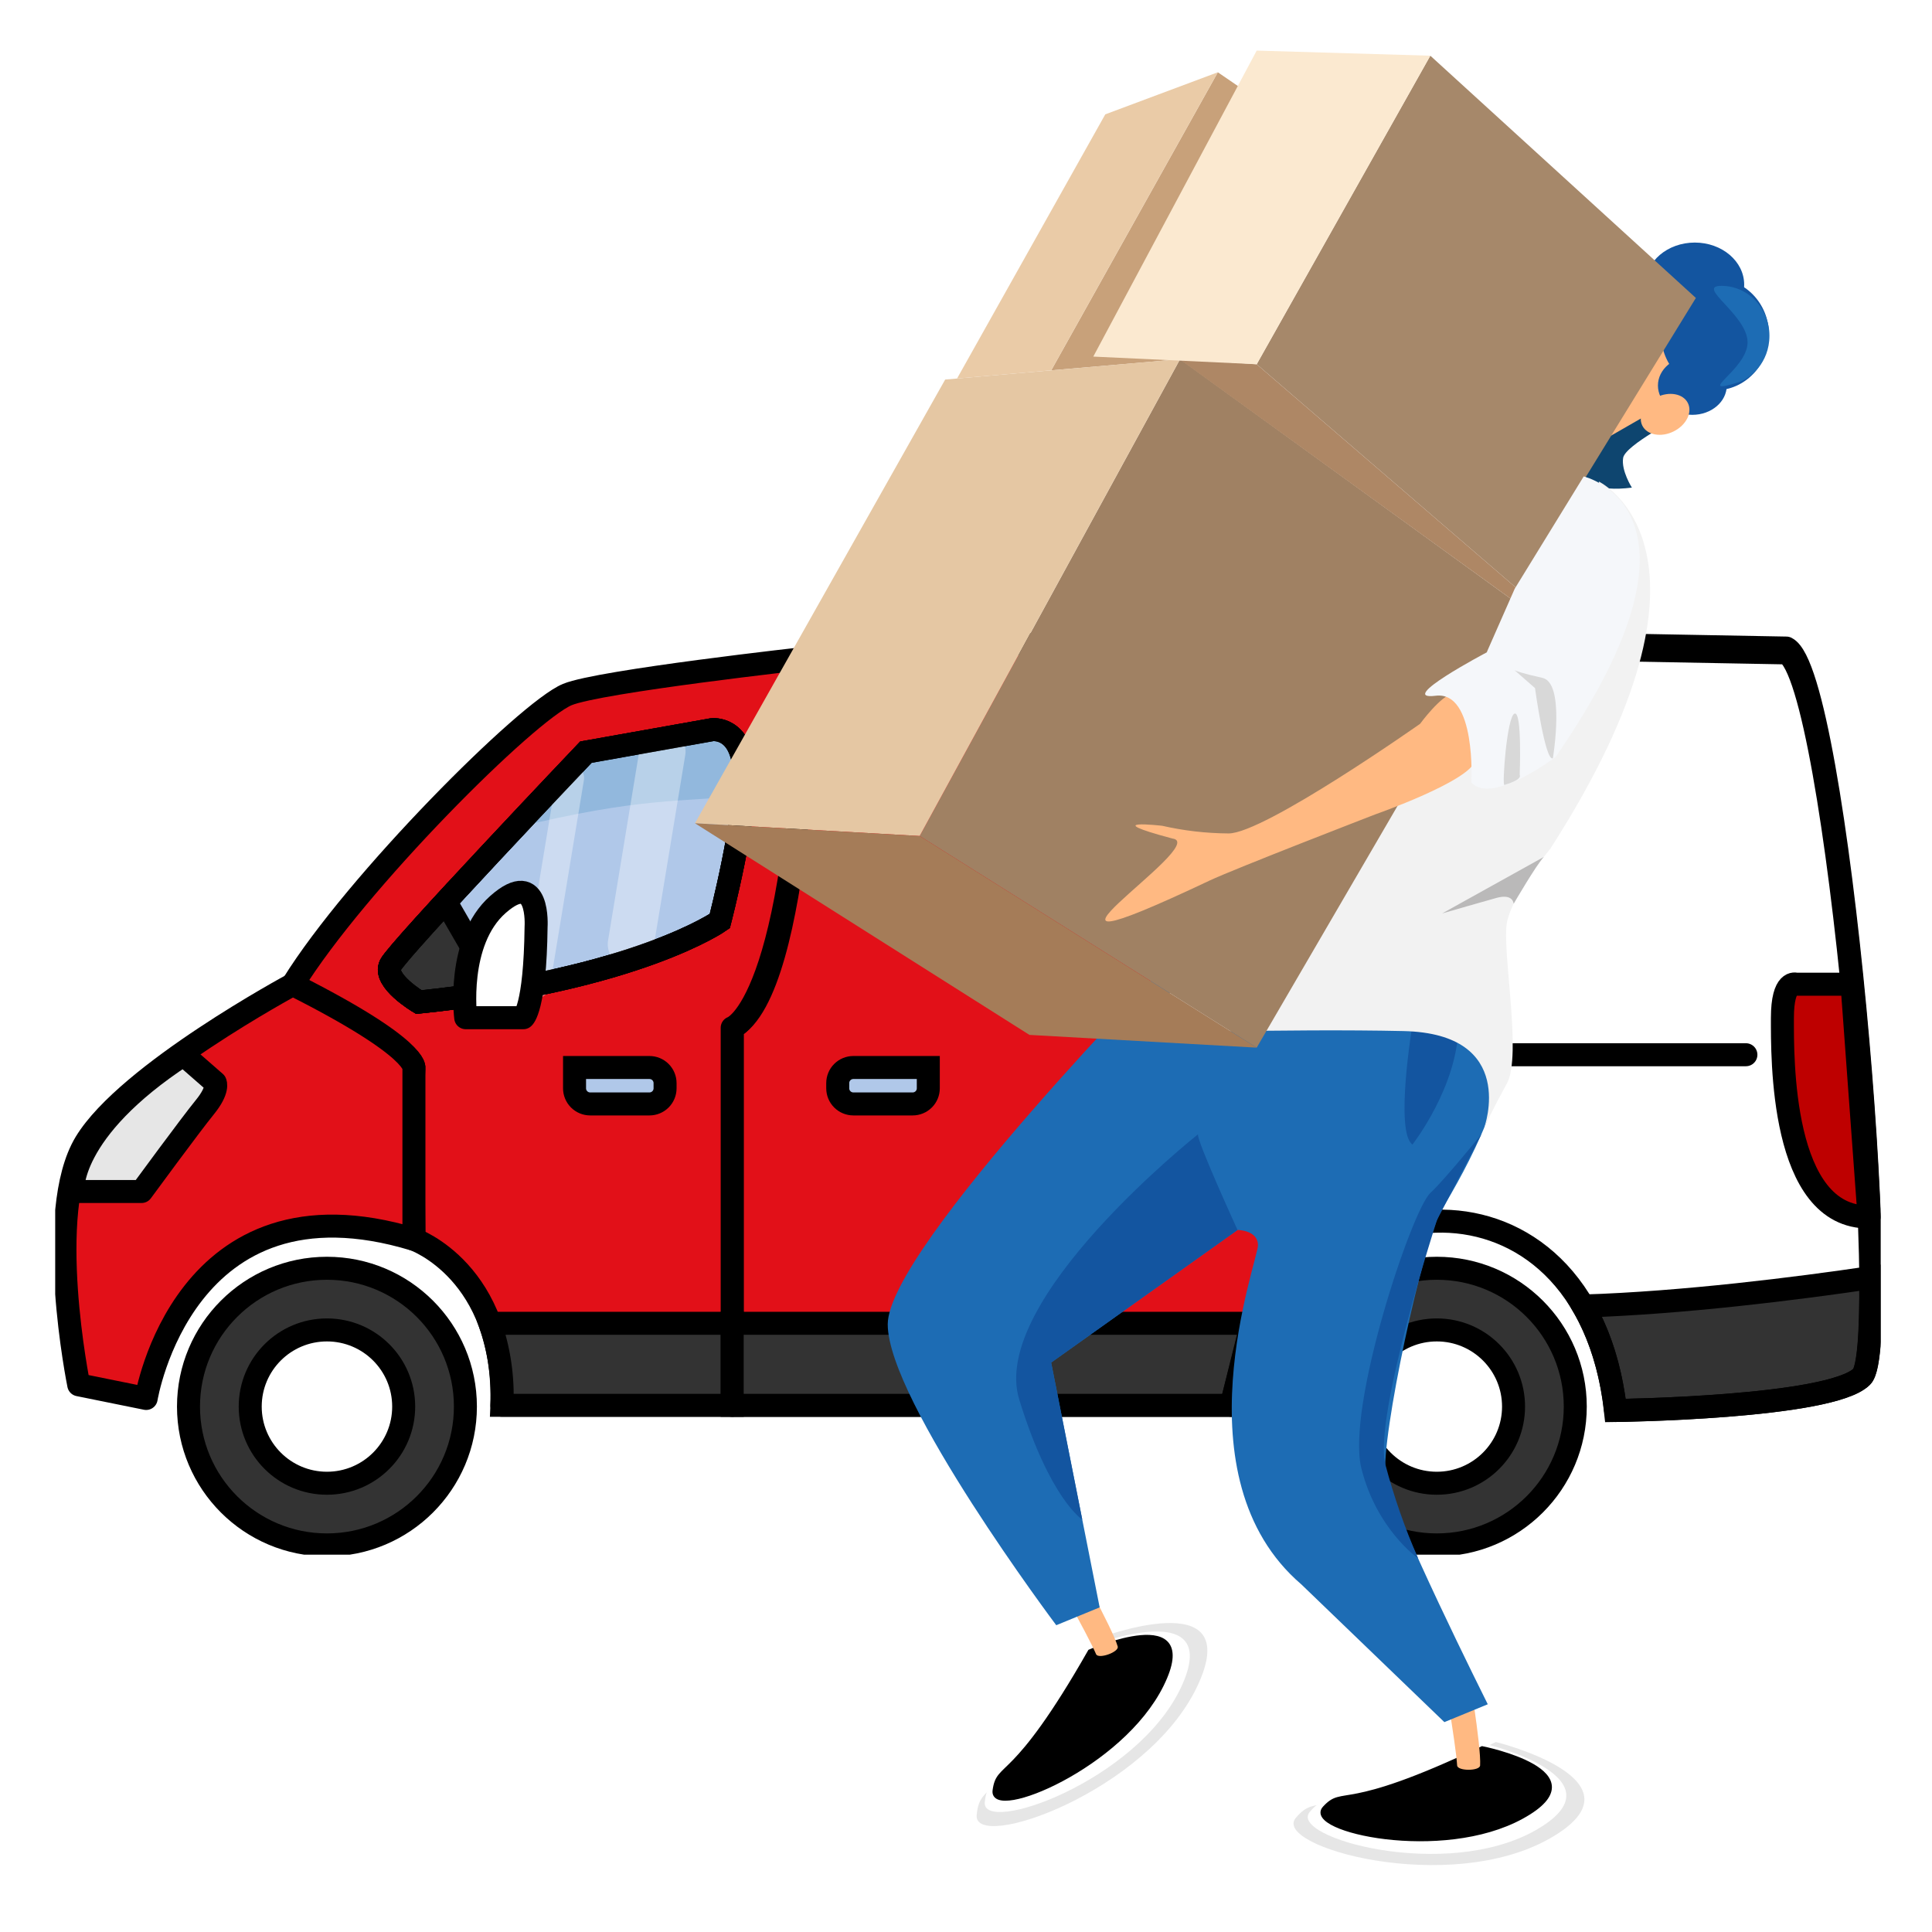
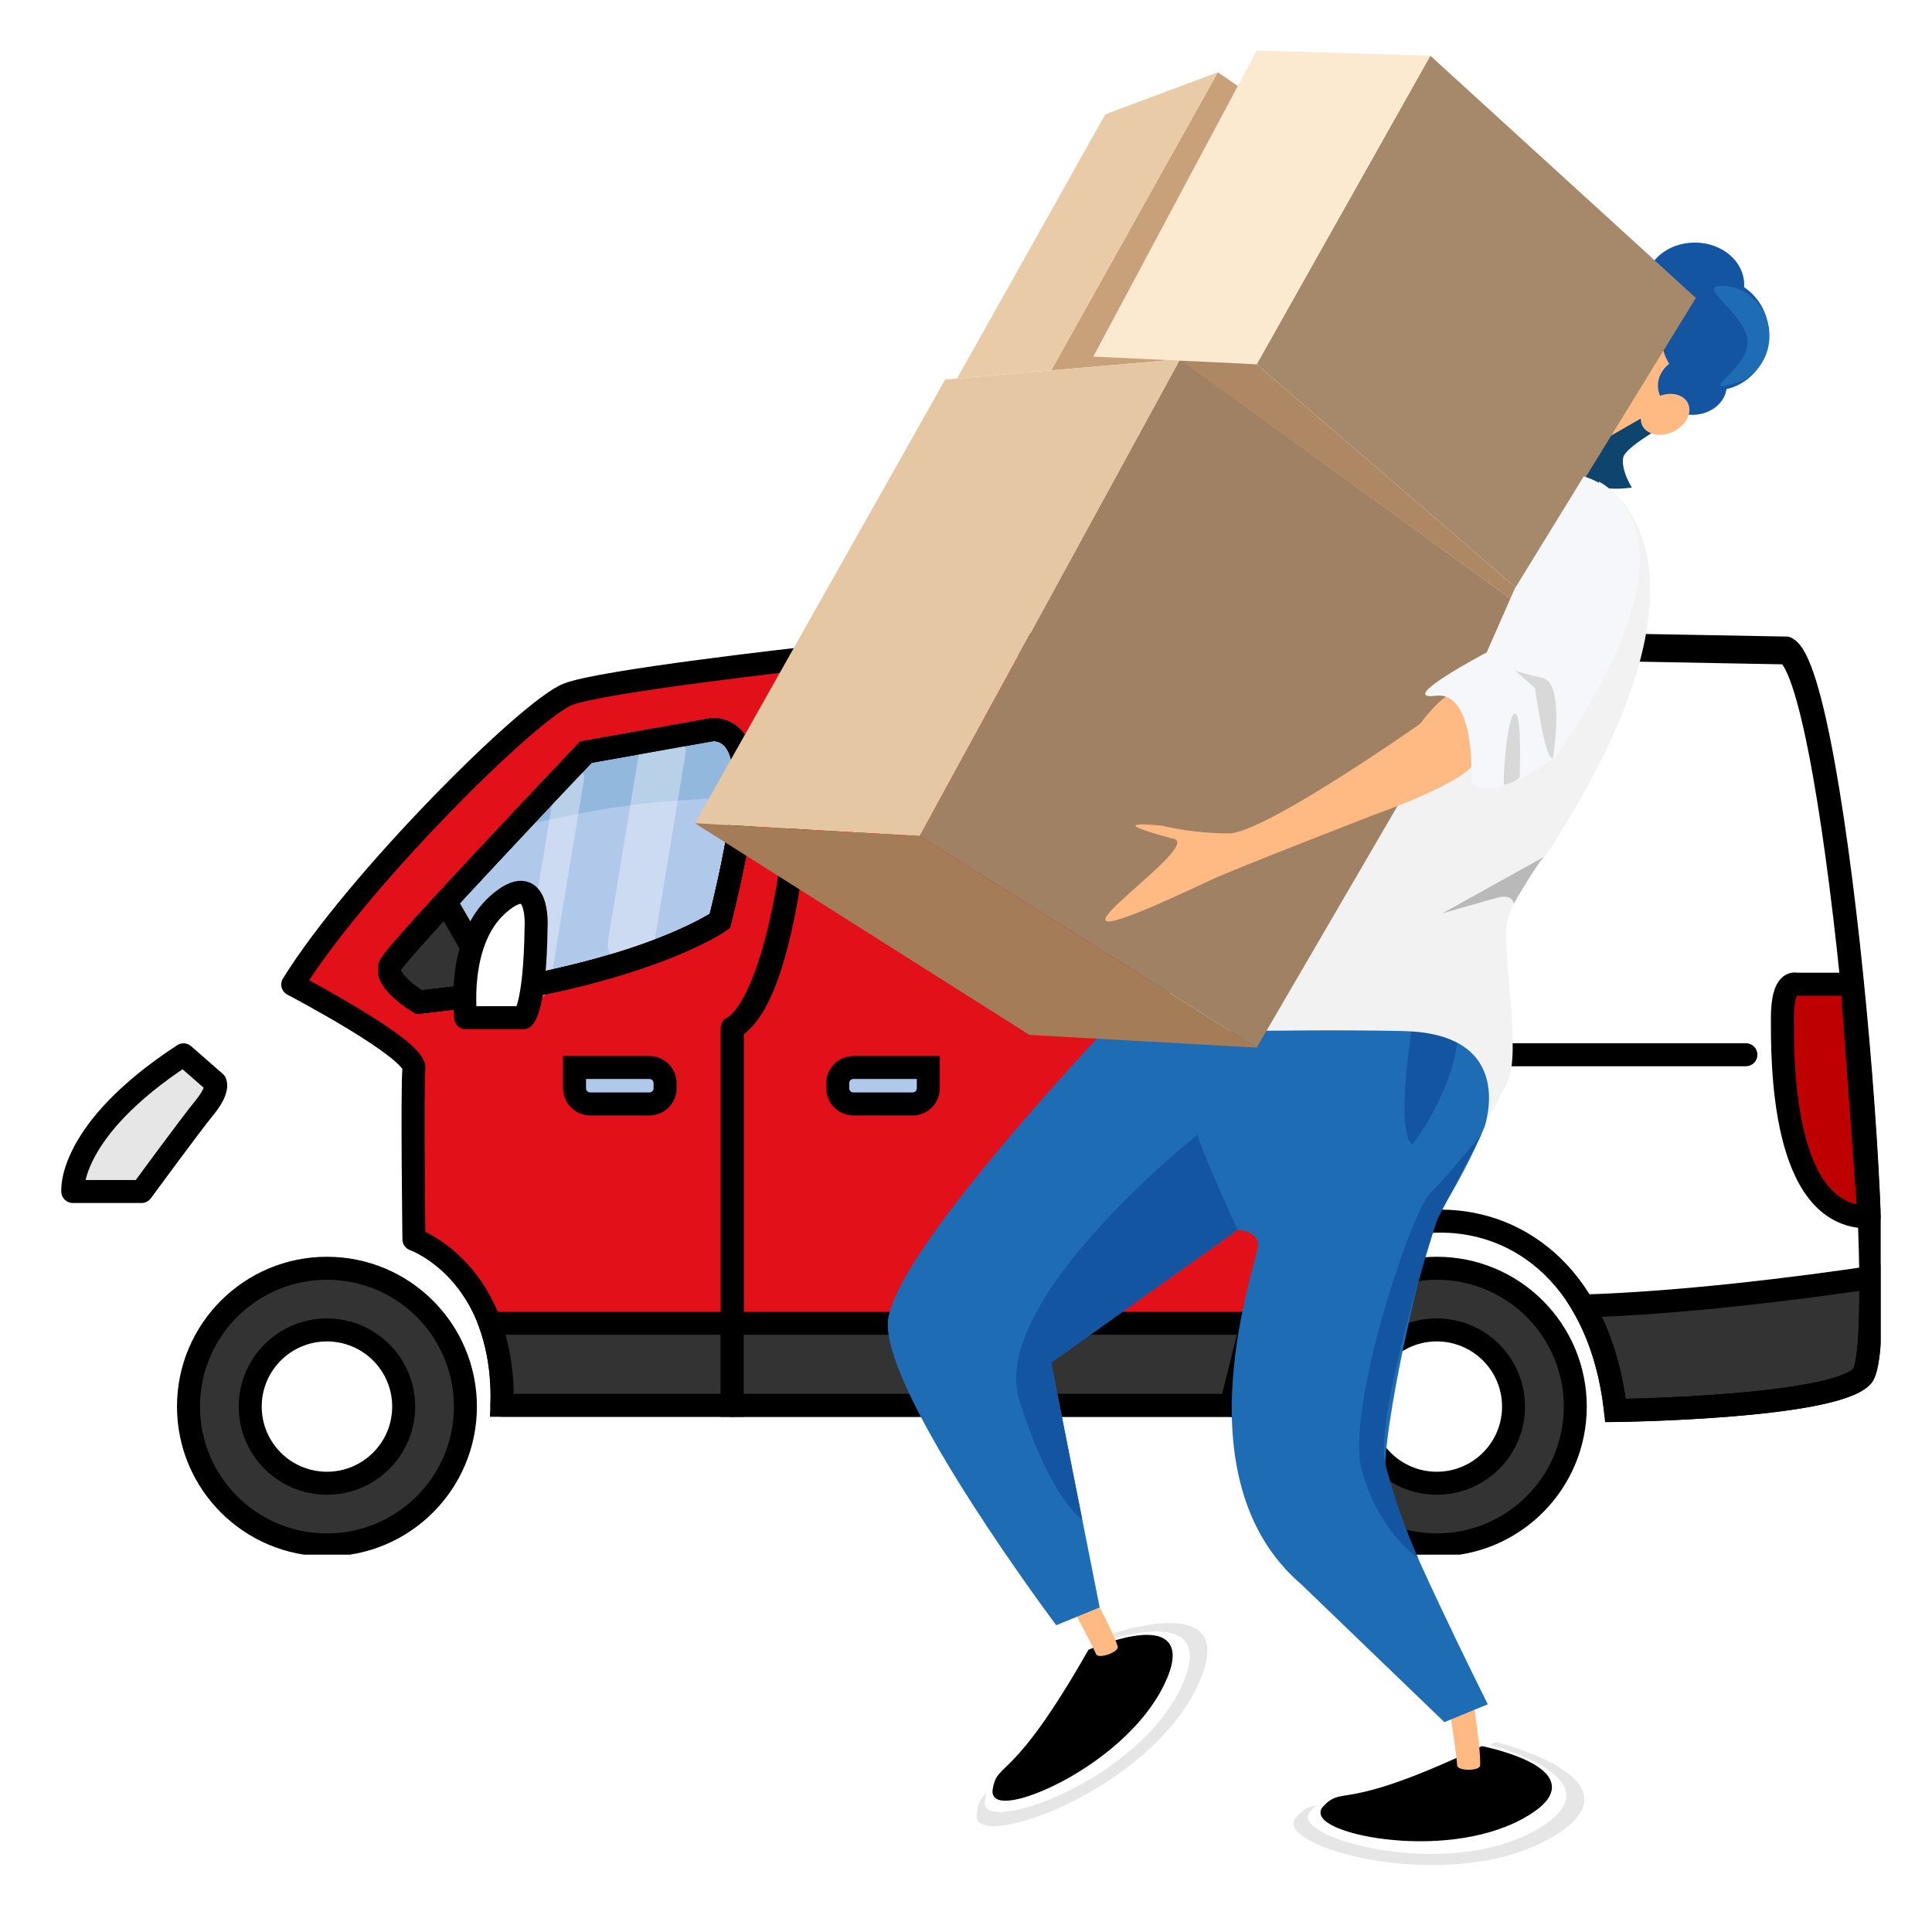
<svg xmlns="http://www.w3.org/2000/svg" width="420" height="420" viewBox="0 0 420 420" fill="none">
  <rect width="420" height="420" fill="white" />
  <g clip-path="url(#clip0_1460_7791)">
    <path d="M388.329 140.884L280.545 138.906V252.664L267.654 304.449H275.446L277.604 295.519C282.193 256.612 344.532 248.131 351.22 305.578C351.22 305.578 397.957 305.01 404.756 298.218C411.554 291.427 399.377 146.402 388.329 140.884Z" fill="#E21018" stroke="black" stroke-width="5" stroke-linecap="round" stroke-linejoin="round" />
    <path d="M280.545 139.956C280.545 139.956 190.613 138.538 175.598 143.072C175.598 143.072 174.468 215.512 159.172 223.441V305.508H267.662L275.03 276.644L280.553 253.722L280.545 139.956Z" fill="#E21018" stroke="black" stroke-width="5" stroke-linecap="round" stroke-linejoin="round" />
    <path d="M175.598 143.063C175.598 143.063 130.322 148.089 123.337 150.984C114.627 154.592 77.449 191.733 63.641 214.018C63.641 214.018 90.408 228.025 89.984 232.27C89.559 236.515 89.984 269.411 89.984 269.411C89.984 269.411 109.953 276.415 109.103 305.491H159.172V223.433C159.172 223.433 173.473 218.908 175.598 143.063Z" fill="#E21018" stroke="black" stroke-width="5" stroke-linecap="round" stroke-linejoin="round" />
-     <path d="M63.641 214.026C63.641 214.026 27.738 233.34 18.603 248.408C9.468 263.477 17.116 301.043 17.116 301.043L31.774 304.014C31.774 304.014 39.847 254.249 89.984 269.42V232.279C89.984 232.279 91.471 228.034 63.641 214.026Z" fill="#E21018" stroke="black" stroke-width="5" stroke-linecap="round" stroke-linejoin="round" />
    <path d="M317.085 139.744C317.085 139.744 172.318 119.089 295.144 270.217C295.144 270.217 325.982 253.238 346.819 283.8C346.819 283.8 406.745 281.33 406.66 276.431C406.575 271.533 401.782 145.185 388.33 141.934C374.878 138.683 317.085 139.744 317.085 139.744Z" fill="white" />
    <path d="M127.373 163.514L154.779 158.633C154.779 158.633 161.152 157.784 161.789 167.547C162.426 177.31 156.478 200.231 156.478 200.231C156.478 200.231 138.42 212.965 91.046 217.846C91.046 217.846 83.185 213.177 84.885 209.781C86.584 206.386 127.373 163.514 127.373 163.514Z" fill="#B0C8E9" stroke="black" stroke-width="5" stroke-miterlimit="10" />
    <path d="M402.614 213.958H390.454C390.454 213.958 387.48 212.82 387.48 221.31C387.48 229.799 387.055 264.784 406.319 264.555L402.614 213.958Z" fill="#BE0000" stroke="black" stroke-width="5" stroke-linecap="round" stroke-linejoin="round" />
    <path d="M106.503 287.672H159.189V305.5H109.12C109.398 299.444 108.509 293.392 106.503 287.672V287.672Z" fill="#333333" stroke="black" stroke-width="5" stroke-miterlimit="10" />
    <path d="M272.208 287.672L267.662 305.5H159.172V287.672H272.208Z" fill="#333333" stroke="black" stroke-width="5" stroke-miterlimit="10" />
    <path d="M406.668 277.747C406.786 289.632 406.209 297.782 404.713 299.276C397.915 306.068 351.177 306.636 351.177 306.636C350.175 297.409 347.625 289.895 344.167 283.927C366.184 283.214 390.658 280.107 406.668 277.747Z" fill="#333333" stroke="black" stroke-width="5" stroke-miterlimit="10" />
    <path d="M379.543 229.29H282.244" stroke="black" stroke-width="5" stroke-linecap="round" stroke-linejoin="round" />
    <path d="M111.831 179.966C119.666 171.63 127.373 163.506 127.373 163.506L154.779 158.624C154.779 158.624 161.152 157.775 161.789 167.538C161.875 169.336 161.829 171.137 161.653 172.929C148.244 174.431 139.602 173.175 111.831 179.966Z" fill="#92B8DD" />
    <path d="M96.892 196.028L108.186 215.554C102.959 216.403 97.266 217.192 91.054 217.838C91.054 217.838 83.194 213.168 84.893 209.773C85.463 208.635 90.485 202.99 96.892 196.028Z" fill="#333333" stroke="black" stroke-width="5" stroke-miterlimit="10" />
    <path d="M201.805 232.065H185.515C184.613 232.065 183.749 232.423 183.111 233.06C182.474 233.697 182.116 234.561 182.116 235.461V236.59C182.116 237.491 182.474 238.355 183.111 238.991C183.749 239.628 184.613 239.986 185.515 239.986H198.406C199.307 239.986 200.172 239.628 200.809 238.991C201.447 238.355 201.805 237.491 201.805 236.59V232.065Z" fill="#B0C8E9" stroke="black" stroke-width="5" stroke-miterlimit="10" />
    <path d="M128.299 239.986H141.182C142.084 239.986 142.948 239.629 143.586 238.992C144.223 238.355 144.581 237.491 144.581 236.591V235.461C144.581 234.561 144.223 233.697 143.586 233.06C142.948 232.423 142.084 232.066 141.182 232.066H124.9V236.591C124.9 237.491 125.259 238.355 125.896 238.992C126.533 239.629 127.398 239.986 128.299 239.986Z" fill="#B0C8E9" stroke="black" stroke-width="5" stroke-miterlimit="10" />
    <path d="M71.076 335.849C54.453 335.849 40.977 322.386 40.977 305.779C40.977 289.172 54.453 275.71 71.076 275.71C87.699 275.71 101.175 289.172 101.175 305.779C101.175 322.386 87.699 335.849 71.076 335.849Z" fill="#333333" stroke="black" stroke-width="5" stroke-miterlimit="10" />
    <path d="M71.076 322.444C61.863 322.444 54.395 314.983 54.395 305.779C54.395 296.575 61.863 289.114 71.076 289.114C80.289 289.114 87.757 296.575 87.757 305.779C87.757 314.983 80.289 322.444 71.076 322.444Z" fill="white" stroke="black" stroke-width="5" stroke-miterlimit="10" />
    <path d="M312.352 335.849C295.728 335.849 282.253 322.386 282.253 305.779C282.253 289.172 295.728 275.71 312.352 275.71C328.975 275.71 342.45 289.172 342.45 305.779C342.45 322.386 328.975 335.849 312.352 335.849Z" fill="#333333" stroke="black" stroke-width="5" stroke-miterlimit="10" />
    <path d="M312.351 322.444C303.139 322.444 295.67 314.983 295.67 305.779C295.67 296.575 303.139 289.114 312.351 289.114C321.564 289.114 329.032 296.575 329.032 305.779C329.032 314.983 321.564 322.444 312.351 322.444Z" fill="white" stroke="black" stroke-width="5" stroke-miterlimit="10" />
    <path d="M127.373 163.514L154.779 158.633C154.779 158.633 161.152 157.784 161.789 167.547C162.426 177.31 156.478 200.231 156.478 200.231C156.478 200.231 138.42 212.965 91.046 217.846C91.046 217.846 83.185 213.177 84.885 209.781C86.584 206.386 127.373 163.514 127.373 163.514Z" stroke="black" stroke-width="5" stroke-miterlimit="10" />
    <path d="M388.329 141.934L280.545 139.956V253.714L267.654 305.499H275.446L277.604 296.568C282.193 257.661 344.532 249.181 351.22 306.628C351.22 306.628 397.957 306.059 404.756 299.268C411.554 292.476 399.377 147.452 388.329 141.934Z" stroke="black" stroke-width="5" stroke-linecap="round" stroke-linejoin="round" />
    <path d="M30.78 259.02H15.824C15.824 259.02 14.532 245.869 39.89 229.307L46.79 235.334C46.79 235.334 47.639 236.888 44.521 240.708C41.402 244.528 30.78 259.02 30.78 259.02Z" fill="#E6E6E6" stroke="black" stroke-width="5" stroke-linecap="round" stroke-linejoin="round" />
    <path opacity="0.35" d="M123.974 169.126L116.564 214.026" stroke="white" stroke-width="6" stroke-linecap="round" stroke-linejoin="round" />
    <path opacity="0.35" d="M144.037 163.327L137.12 205.256" stroke="white" stroke-width="10" stroke-linecap="round" stroke-linejoin="round" />
    <path d="M127.373 163.514L154.779 158.633C154.779 158.633 161.152 157.784 161.789 167.547C162.426 177.31 156.478 200.231 156.478 200.231C156.478 200.231 138.42 212.965 91.046 217.846C91.046 217.846 83.185 213.177 84.885 209.781C86.584 206.386 127.373 163.514 127.373 163.514Z" stroke="black" stroke-width="5" stroke-miterlimit="10" />
    <path d="M116.539 201.504C116.539 201.504 117.389 188.557 108.254 196.622C99.118 204.687 101.243 221.241 101.243 221.241H113.777C113.777 221.241 116.326 219.331 116.539 201.504Z" fill="white" stroke="black" stroke-width="5" stroke-linecap="round" stroke-linejoin="round" />
  </g>
  <path d="M360.129 90.119C367.878 82.38 370.075 72.025 365.035 66.992C359.995 61.959 349.627 64.153 341.878 71.892C334.128 79.631 331.931 89.986 336.971 95.019C342.011 100.052 352.379 97.858 360.129 90.119Z" fill="#FFB982" />
  <path d="M368.435 71.025C374.364 71.025 379.17 66.93 379.17 61.878C379.17 56.827 374.364 52.731 368.435 52.731C362.506 52.731 357.699 56.827 357.699 61.878C357.699 66.93 362.506 71.025 368.435 71.025Z" fill="#1355A0" />
  <path d="M367.902 90.182C372.035 90.182 375.385 87.331 375.385 83.813C375.385 80.295 372.035 77.443 367.902 77.443C363.77 77.443 360.42 80.295 360.42 83.813C360.42 87.331 363.77 90.182 367.902 90.182Z" fill="#1355A0" />
  <path d="M372.831 84.861C379.306 84.861 384.554 79.413 384.554 72.693C384.554 65.973 379.306 60.525 372.831 60.525C366.356 60.525 361.108 65.973 361.108 72.693C361.108 79.413 366.356 84.861 372.831 84.861Z" fill="#1355A0" />
  <path d="M361.924 87.987L345.516 97.411C345.516 97.411 339.099 107.944 354.758 106.004C354.758 106.004 352.399 102.306 352.859 99.534C353.32 96.763 365.265 90.62 365.265 90.62L361.924 87.987Z" fill="#0E456F" />
  <path d="M384.66 72.976C384.66 78.963 380.38 82.345 377.965 83.093C367.902 86.208 379.908 80.415 379.908 74.428C379.908 68.442 368.451 62.139 374.219 62.139C379.986 62.139 384.66 66.989 384.66 72.976Z" fill="#1D6CB4" />
  <path d="M363.819 93.794C366.556 92.444 367.952 89.685 366.937 87.631C365.921 85.578 362.878 85.009 360.141 86.359C357.403 87.71 356.007 90.469 357.023 92.522C358.039 94.576 361.081 95.145 363.819 93.794Z" fill="#FFB982" />
  <path d="M325.2 378.697C325.2 378.697 358.999 387.051 336.979 399.629C314.959 412.207 276.403 401.42 281.693 395.195C286.983 388.969 286.444 397.617 325.2 378.697Z" fill="#E6E6E6" />
  <path d="M323.407 379.246C323.407 379.246 353.453 386.674 333.876 397.85C314.298 409.025 280.033 399.441 284.729 393.897C289.425 388.354 288.953 396.059 323.407 379.246Z" fill="white" />
  <path d="M322.225 380.11C322.225 380.11 348.313 385.282 330.856 394.9C313.399 404.518 283.708 397.716 287.976 393.088C292.245 388.459 291.612 394.717 322.225 380.11Z" fill="black" stroke="black" stroke-miterlimit="10" />
  <path d="M238.596 356.202C238.596 356.202 271.119 343.768 260.245 366.656C249.371 389.545 211.553 402.689 212.325 394.557C213.096 386.424 217.609 393.842 238.596 356.202Z" fill="#E6E6E6" />
  <path d="M237.437 357.671C237.437 357.671 266.345 346.623 256.676 366.968C247.006 387.312 213.379 398.998 214.084 391.769C214.789 384.541 218.797 391.132 237.437 357.671Z" fill="white" />
  <path d="M236.965 359.051C236.965 359.051 261.322 348.419 252.507 366.258C243.692 384.097 215.422 395.472 216.277 389.241C217.132 383.01 220.196 388.509 236.965 359.051Z" fill="black" stroke="black" stroke-miterlimit="10" />
  <path d="M232.918 337.98C232.918 337.98 241.844 353.929 242.982 357.937C243.321 359.14 238.763 360.759 238.275 359.6C236.432 355.248 227.678 339.843 227.678 339.843L232.918 337.98Z" fill="#FFB982" />
  <path d="M318.989 361.623C318.989 361.623 322.041 379.639 321.764 383.797C321.681 385.044 316.84 385.044 316.768 383.797C316.491 379.085 313.438 361.623 313.438 361.623H318.989Z" fill="#FFB982" />
  <path d="M255.71 207.516C255.71 207.516 192.986 271.265 192.986 287.896C192.986 304.526 229.621 353.308 229.621 353.308L239.057 349.428L228.511 296.211L269.032 267.385C269.032 267.385 273.472 267.385 273.472 270.711C273.472 274.037 255.71 321.156 282.908 344.439L313.993 374.374L323.429 370.493C323.429 370.493 302.336 328.363 301.226 320.602C300.116 312.841 309.38 269.708 313.438 262.95C318.433 254.635 330.09 234.124 326.76 220.82C323.429 207.516 255.71 207.516 255.71 207.516Z" fill="#1D6CB4" />
  <path d="M260.428 246.598C260.428 246.598 214.911 282.63 221.572 304.25C228.233 325.869 235.272 330.343 235.272 330.343L228.511 296.212L269.031 267.386C269.031 267.386 260.15 247.984 260.428 246.598Z" fill="#1355A0" />
  <path d="M307.054 222.761C307.054 222.761 303.169 246.043 307.054 248.815C307.054 248.815 317.046 236.065 317.046 222.761H307.054Z" fill="#1355A0" />
  <path d="M322.041 246.598L312.366 265.268C312.366 265.268 298.573 307.953 301.154 318.308C303 325.301 305.383 332.141 308.281 338.769C308.281 338.769 299.283 332.521 295.953 319.217C292.622 305.913 306.877 263.123 310.94 259.348C314.037 256.471 322.041 246.598 322.041 246.598Z" fill="#1355A0" />
  <path d="M347.575 104.684C347.575 104.684 378.66 119.651 337.029 184.509C337.029 184.509 328.703 194.488 327.592 200.585C326.482 206.683 330.923 229.411 327.592 235.509C324.262 241.607 322.663 245.121 322.663 245.121C322.663 245.121 330.09 224.699 305.112 224.145C280.133 223.591 245.163 224.699 245.163 224.699L316.213 155.961C316.213 155.961 342.857 154.298 347.853 148.2C352.848 142.102 347.575 104.684 347.575 104.684Z" fill="#F2F2F2" />
  <path d="M254.255 78.297L228.528 80.509L264.746 15.712L275.415 23.013L254.255 78.297Z" fill="#C8A17A" />
  <path d="M256.542 78.076L199.925 181.739L273.195 227.749L329.569 130.988L256.542 78.076Z" fill="#A08163" />
  <path d="M205.475 82.511L256.542 78.076L199.924 181.739L151.077 178.967L205.475 82.511Z" fill="#E5C7A3" />
  <path d="M223.793 224.978L273.195 227.75L199.924 181.74L151.077 178.968L223.793 224.978Z" fill="#A57C58" />
  <path d="M310.94 12.109L273.194 79.185L329.812 127.968L368.668 64.772L310.94 12.109Z" fill="#A6886A" />
  <path d="M256.359 78.055L328.442 130.174L329.813 127.968L273.195 79.186L256.359 78.055Z" fill="#AE8765" />
  <path d="M240.279 24.859L264.746 15.712L228.528 80.509L208.051 82.289L240.279 24.859Z" fill="#EACBA7" />
  <path d="M273.195 11L237.67 77.521L273.195 79.184L310.94 12.109L273.195 11Z" fill="#FBE9D0" />
  <path d="M308.72 157.347C308.72 157.347 274.86 181.183 267.089 181.183C262.232 181.156 257.393 180.598 252.657 179.52C252.657 179.52 238.225 177.857 254.877 182.292C263.758 183.401 212.242 215.398 262.926 191.439C268.355 188.872 299.006 177.026 299.006 177.026C299.006 177.026 319.544 169.819 320.654 165.385C321.764 160.95 318.711 150.14 315.936 150.694C313.16 151.249 308.72 157.347 308.72 157.347Z" fill="#FFB982" />
  <path d="M335.613 186.289L313.51 198.573C313.51 198.573 324.056 195.53 325.377 195.181C329.008 194.216 329.052 196.478 329.052 196.478C329.052 196.478 334.114 187.797 335.613 186.289Z" fill="#BAB9B9" />
  <path d="M344.283 103.576C344.283 103.576 375.368 110.783 338.177 164.554C338.177 164.554 324.301 175.087 319.86 170.098C319.86 170.098 320.97 150.141 312.089 151.25C303.208 152.359 323.19 141.826 323.19 141.826L329.296 127.967L344.283 103.576Z" fill="#F5F7FA" />
  <path d="M337.584 164.837C337.695 164.155 340.215 148.456 335.33 147.369C330.851 146.377 329.496 145.828 329.263 145.706L333.698 149.586C333.698 149.647 335.919 165.663 337.584 164.837Z" fill="#D8D8D8" />
  <path d="M330.368 168.434C330.368 168.434 330.923 154.575 329.258 155.129C327.592 155.684 326.51 170.834 327.037 170.651C327.565 170.468 330.923 169.542 330.368 168.434Z" fill="#D8D8D8" />
  <defs>
    <clipPath id="clip0_1460_7791">
      <rect width="396.809" height="200.35" fill="white" transform="matrix(-1 0 0 1 408.809 137.621)" />
    </clipPath>
  </defs>
</svg>